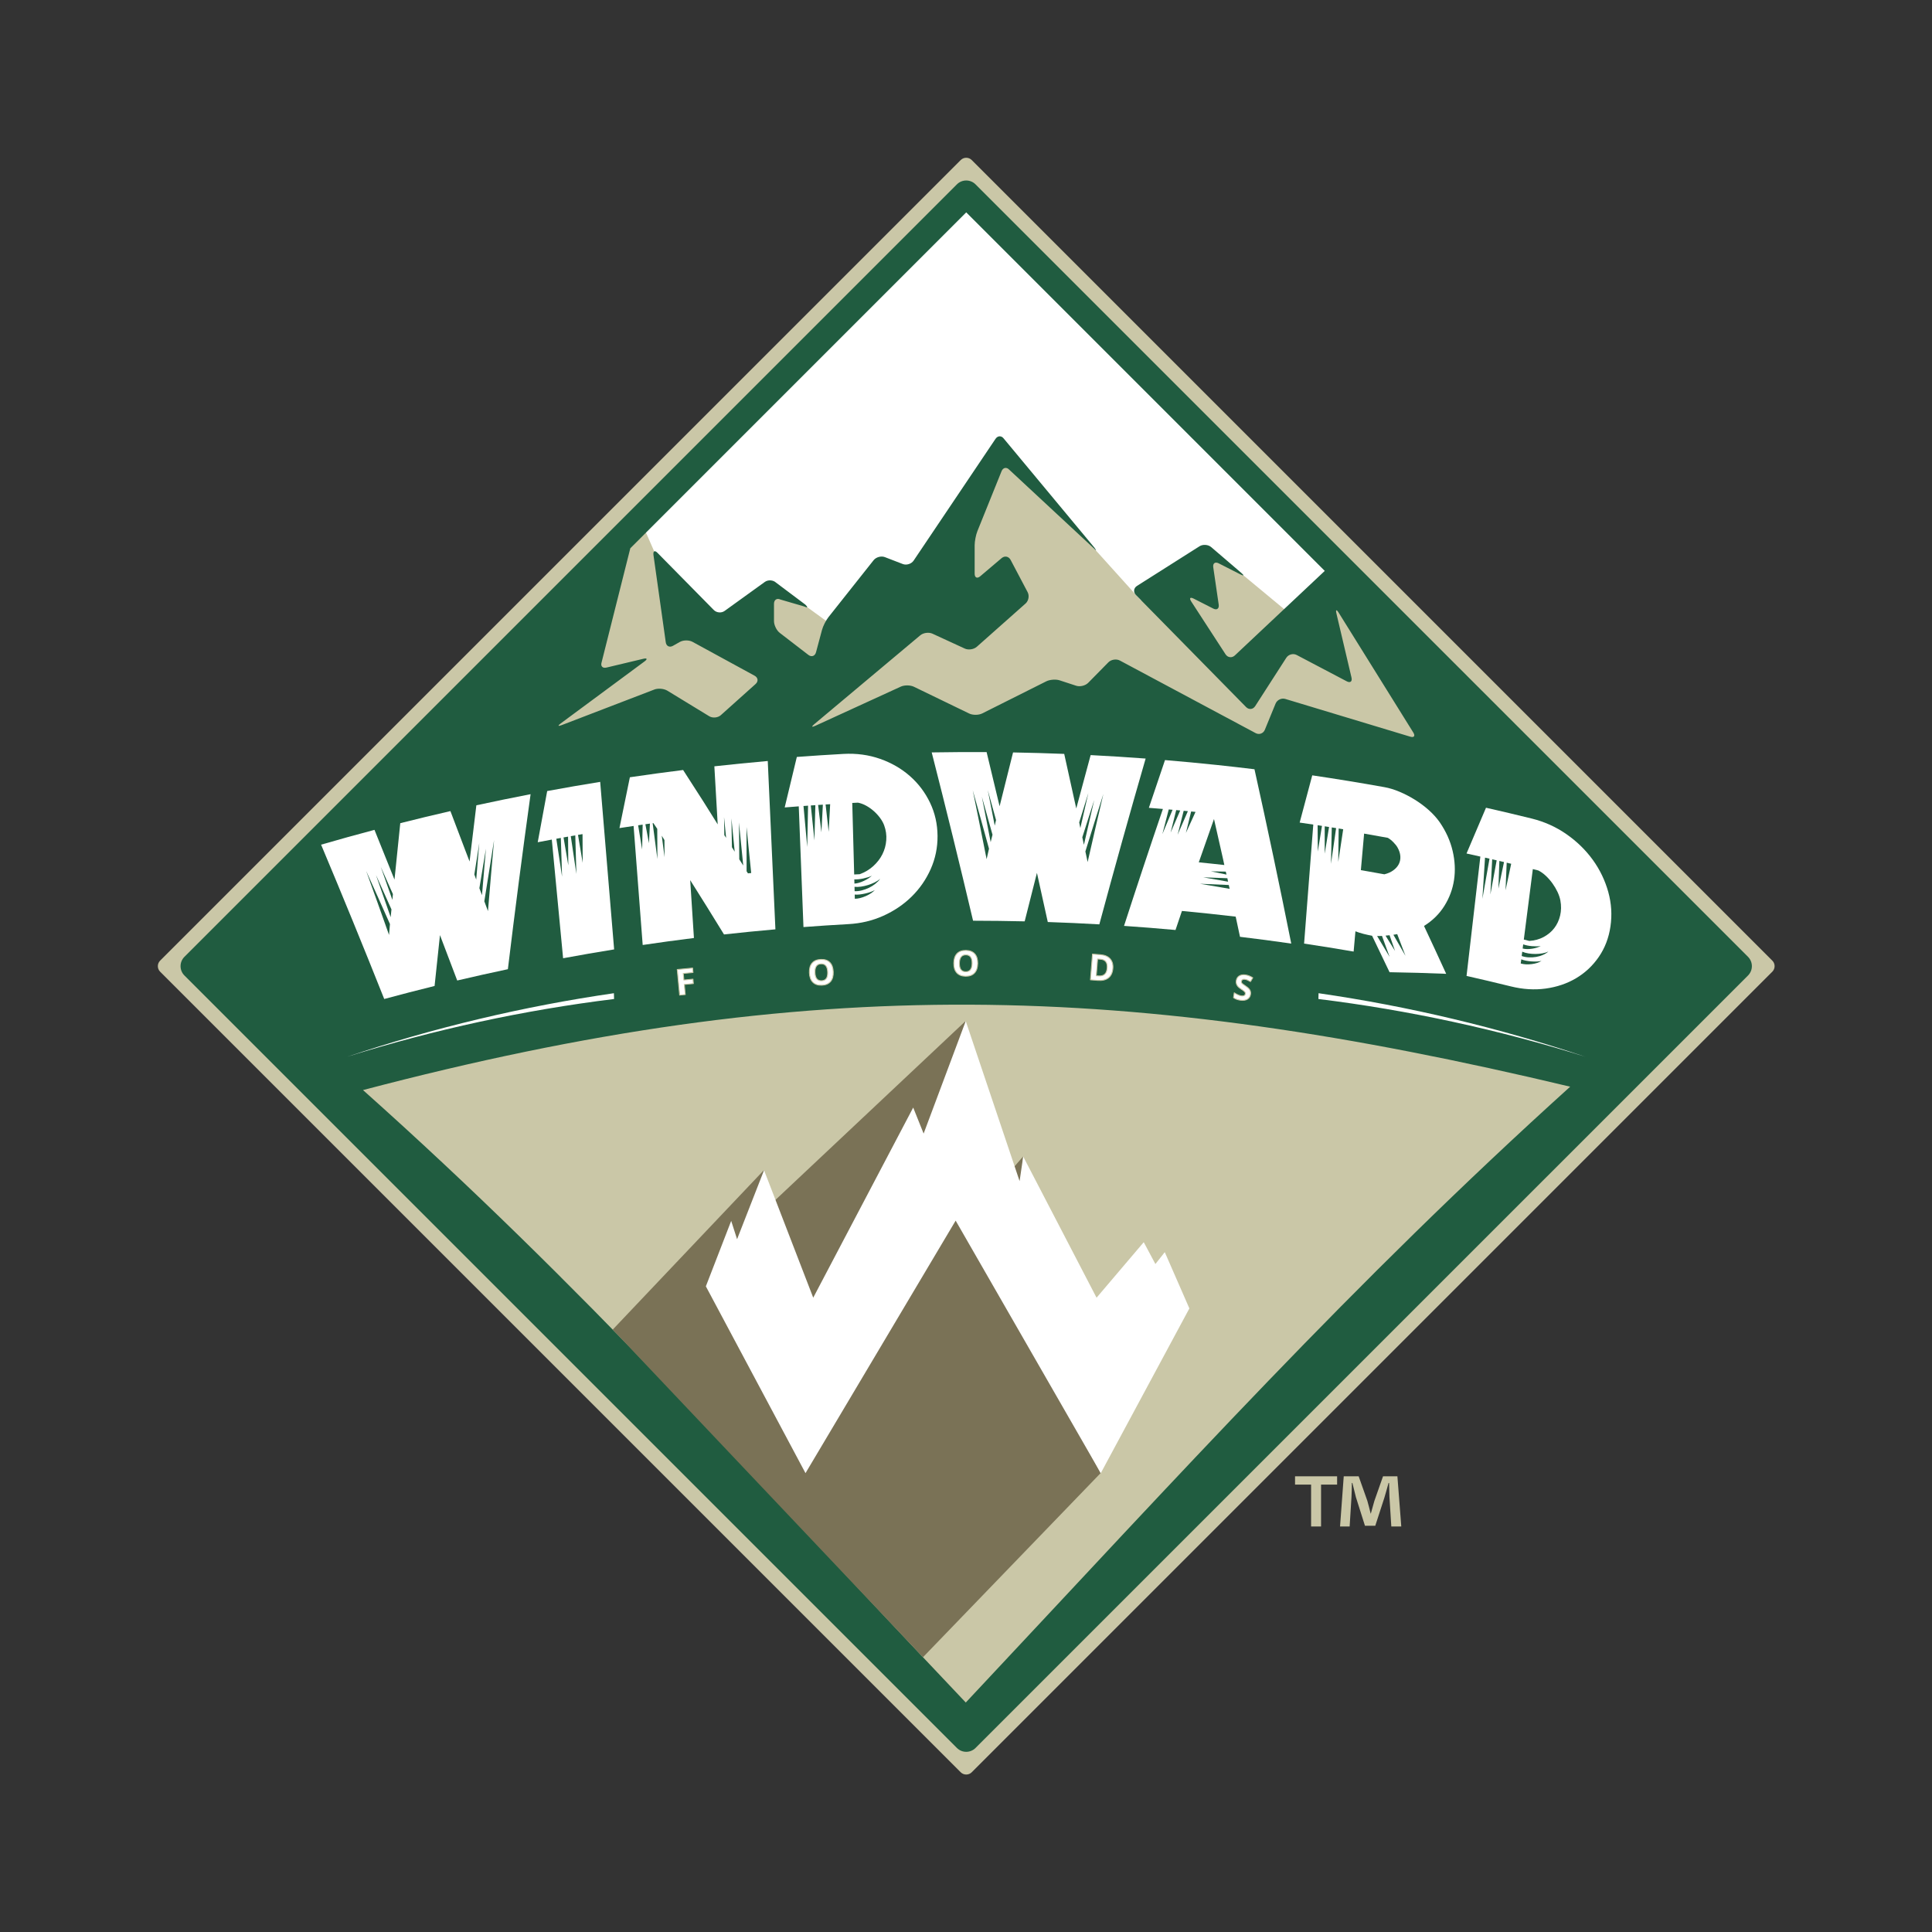
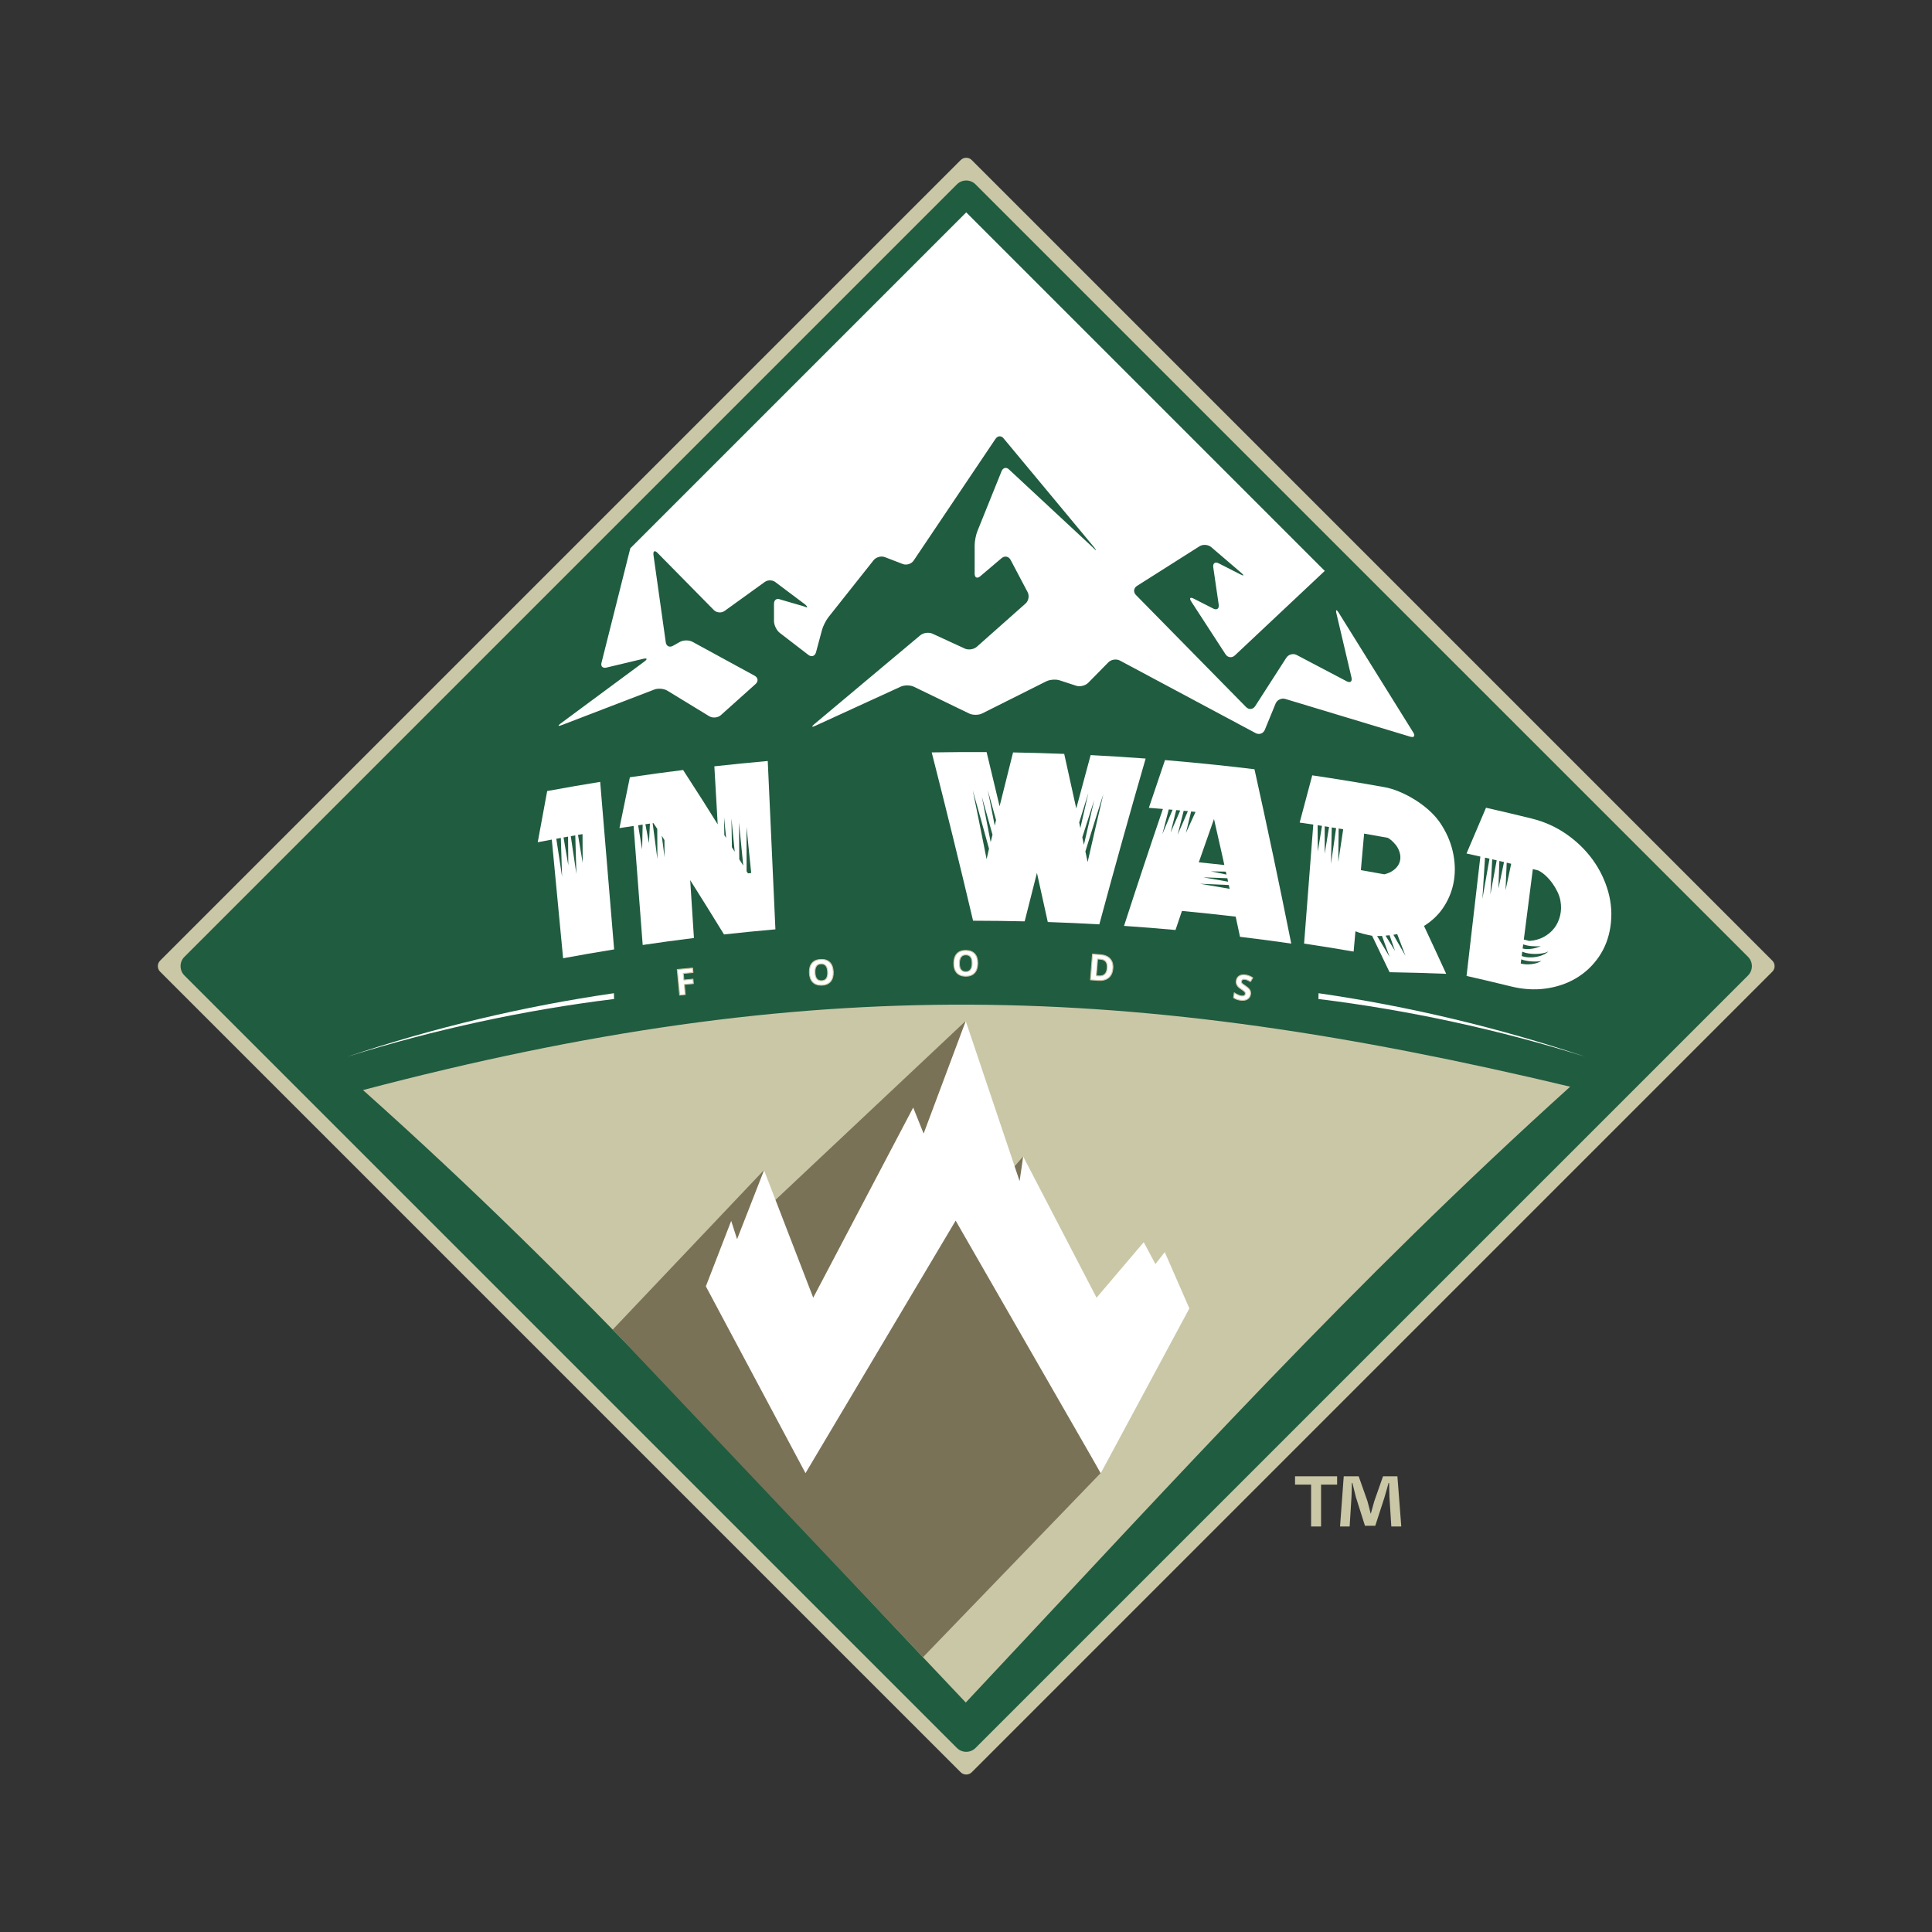
<svg xmlns="http://www.w3.org/2000/svg" xmlns:ns1="http://www.serif.com/" width="1280px" height="1280px" version="1.1" xml:space="preserve" style="fill-rule:evenodd;clip-rule:evenodd;stroke-linejoin:round;stroke-miterlimit:2;">
  <rect width="100%" height="100%" fill="#333333" stroke="none" />
  <g transform="matrix(1,0,0,1,-5580,0)">
    <rect id="Page-5" ns1:id="Page 5" x="5580" y="0" width="1280" height="1280" style="fill:none;" />
    <g id="Page-51" ns1:id="Page 5">
      <g transform="matrix(2.975,0,0,2.975,5268.15,-13.816)">
        <g transform="matrix(1,0,0,1,0,0)">
          <g>
            <g transform="matrix(1,0,0,1,140.481,221.034)">
              <path d="M0,-2.458C-0.676,-1.782 -0.676,-0.676 0,0L178.29,178.29C178.966,178.965 180.071,178.965 180.747,178.29L359.037,0C359.713,-0.676 359.713,-1.782 359.037,-2.458L180.747,-180.747C180.071,-181.423 178.966,-181.423 178.29,-180.747L0,-2.458Z" style="fill:rgb(202,199,167);fill-rule:nonzero;" />
            </g>
            <g transform="matrix(1,0,0,1,319.148,177.443)">
              <path d="M0,-129.122L65.223,-64.56L130.45,0L-130.451,0L-65.227,-64.56L0,-129.122Z" style="fill:white;fill-rule:nonzero;" />
            </g>
            <g transform="matrix(1,0,0,1,241.601,107.746)">
-               <path d="M0,60.273L26.424,61.666L44.509,60.738L90.872,60.273L131.674,62.592L183.601,61.666L162.271,26.892L152.997,35.701L133.989,19.938L131.674,19.938L117.298,30.602L87.626,-2.319L70.008,27.356L47.289,35.238L34.965,26.287L23.178,37.555L13.907,31.065L5.563,12.055L-28.746,51.93L-15.3,61.2L0,60.273Z" style="fill:rgb(202,199,167);fill-rule:nonzero;" />
-             </g>
+               </g>
            <g transform="matrix(1,0,0,1,320,387.383)">
              <path d="M0,-335.444L79.845,-255.6L59.821,-236.775C59.168,-236.163 58.237,-236.278 57.75,-237.029L50.106,-248.793C49.617,-249.544 49.867,-249.829 50.659,-249.426L55.024,-247.207C55.817,-246.803 56.356,-247.204 56.225,-248.095L55.014,-256.401C54.881,-257.292 55.423,-257.693 56.216,-257.29L61.063,-254.823C61.855,-254.419 61.946,-254.567 61.269,-255.146L54.557,-260.898C53.879,-261.477 52.708,-261.563 51.956,-261.087L38.023,-252.255C37.273,-251.777 37.168,-250.866 37.799,-250.231L62.33,-225.273C62.957,-224.636 63.866,-224.733 64.351,-225.485L71.283,-236.257C71.769,-237.009 72.81,-237.29 73.594,-236.875L84.743,-231.01C85.532,-230.596 86.004,-230.975 85.798,-231.852L82.445,-246.108C82.235,-246.985 82.453,-247.079 82.93,-246.318L99.563,-219.603C100.037,-218.842 99.732,-218.428 98.882,-218.684L71.052,-227.087C70.202,-227.344 69.229,-226.874 68.889,-226.043L66.503,-220.221C66.164,-219.39 65.243,-219.052 64.459,-219.472L34.222,-235.637C33.436,-236.056 32.281,-235.878 31.655,-235.241L27.167,-230.679C26.543,-230.043 25.339,-229.747 24.495,-230.023L20.798,-231.232C19.957,-231.507 18.618,-231.406 17.821,-231.006L3.56,-223.858C2.767,-223.458 1.462,-223.448 0.663,-223.837L-11.646,-229.798C-12.446,-230.187 -13.759,-230.201 -14.569,-229.83L-33.611,-221.103C-34.42,-220.732 -34.52,-220.899 -33.838,-221.472L-10.238,-241.254C-9.556,-241.83 -8.334,-241.992 -7.525,-241.622L-0.317,-238.303C0.49,-237.931 1.698,-238.115 2.363,-238.708L13.222,-248.344C13.89,-248.937 14.097,-250.071 13.674,-250.866L9.883,-258.053C9.465,-258.846 8.565,-259.023 7.885,-258.447L3.113,-254.401C2.433,-253.827 1.876,-254.091 1.876,-254.991L1.876,-261.298C1.876,-262.199 2.152,-263.619 2.487,-264.452L7.867,-277.798C8.203,-278.633 8.979,-278.783 9.589,-278.129L28.393,-260.647C29.003,-259.994 29.072,-260.053 28.549,-260.78L8.385,-285.039C7.861,-285.765 7.022,-285.751 6.52,-285.006L-11.709,-257.9C-12.208,-257.156 -13.293,-256.81 -14.123,-257.13L-18.116,-258.669C-18.944,-258.988 -20.077,-258.677 -20.633,-257.974L-30.687,-245.293C-31.244,-244.591 -31.89,-243.305 -32.124,-242.437L-33.45,-237.489C-33.681,-236.62 -34.45,-236.352 -35.158,-236.896L-41.527,-241.799C-42.233,-242.344 -42.81,-243.525 -42.81,-244.428L-42.81,-248.276C-42.81,-249.175 -42.153,-249.602 -41.351,-249.217L-36.111,-247.69C-35.306,-247.308 -35.187,-247.492 -35.837,-248.1L-42.347,-252.986C-43,-253.593 -44.127,-253.665 -44.851,-253.145L-53.813,-246.682C-54.538,-246.163 -55.632,-246.269 -56.242,-246.92L-68.732,-259.598C-69.348,-260.25 -69.76,-260.049 -69.653,-259.155L-66.918,-239.745C-66.811,-238.853 -66.091,-238.478 -65.313,-238.916L-63.782,-239.779C-63.009,-240.218 -61.737,-240.23 -60.955,-239.804L-47.127,-232.259C-46.346,-231.834 -46.249,-230.998 -46.916,-230.404L-54.645,-223.478C-55.312,-222.881 -56.475,-222.774 -57.235,-223.237L-66.55,-228.922C-67.31,-229.387 -68.61,-229.506 -69.44,-229.188L-90.095,-221.255C-90.923,-220.935 -91.015,-221.11 -90.299,-221.64L-71.648,-235.436C-70.933,-235.968 -71.053,-236.234 -71.916,-236.027L-80.129,-234.07C-80.995,-233.865 -81.475,-234.398 -81.195,-235.255L-74.81,-260.635L0,-335.444ZM174.103,-169.658L2.075,-341.681C0.931,-342.831 -0.932,-342.831 -2.079,-341.681L-174.104,-169.658C-175.253,-168.51 -175.253,-166.646 -174.104,-165.499L-2.079,6.525C-1.506,7.101 -0.753,7.387 0,7.387C0.749,7.387 1.504,7.101 2.075,6.525L174.103,-165.499C175.252,-166.646 175.252,-168.51 174.103,-169.658" style="fill:rgb(32,92,64);fill-rule:nonzero;" />
            </g>
            <g transform="matrix(1,0,0,1,185.664,357.435)">
              <path d="M0,-110.036C49.005,-66.308 85.114,-25.468 134.236,26.357C182.832,-25.468 220.355,-67.004 268.835,-110.789C170.941,-134.134 100.154,-136.393 0,-110.036" style="fill:rgb(202,199,167);fill-rule:nonzero;" />
            </g>
            <g transform="matrix(1,0,0,1,322.552,323.935)">
              <path d="M0,-42.13L8.314,-53.909L9.742,-52.813L10.097,-61.729L5.324,-56.207L6.59,-55.234L-1.956,-45.77L-5.578,-52.506L-6.613,-63.463L-2.7,-91.9L-45.402,-51.733L-47.626,-58.684L-81.271,-23.198L-12.184,49.77L27.37,8.775L0,-42.13Z" style="fill:rgb(122,114,86);fill-rule:nonzero;" />
            </g>
            <g transform="matrix(1,0,0,1,359.532,283.468)">
              <path d="M0,-2.191L-10.507,10.172L-26.842,-21.262L-27.646,-15.793L-39.642,-51.433L-49.019,-26.379L-51.342,-32.172L-73.604,10.166L-84.558,-18.217L-90.563,-2.857L-91.873,-6.936L-97.515,7.639L-75.326,49.242L-41.886,-6.993L-9.568,49.242L10.163,12.558L4.684,0.027L2.596,2.674L0,-2.191Z" style="fill:white;fill-rule:nonzero;" />
            </g>
            <g transform="matrix(1,0,0,1,-1.15,0)">
              <g transform="matrix(1,0,0,1,216.001,216.89)">
-                 <path d="M0,-25.155C-0.738,-20.613 -1.463,-16.069 -2.169,-11.528C-1.897,-10.799 -1.63,-10.071 -1.358,-9.343C-0.921,-14.614 -0.47,-19.885 0,-25.155M-2.689,-12.897C-2.402,-16.36 -2.107,-19.822 -1.806,-23.287C-2.3,-20.34 -2.79,-17.391 -3.271,-14.444C-3.075,-13.927 -2.881,-13.412 -2.689,-12.897M-3.977,-16.344C-3.752,-19.058 -3.523,-21.773 -3.294,-24.487C-3.662,-22.161 -4.029,-19.835 -4.391,-17.508C-4.252,-17.121 -4.11,-16.732 -3.977,-16.344M-22.643,-11.843C-22.604,-12.274 -22.564,-12.706 -22.529,-13.136C-23.426,-15.159 -24.325,-17.18 -25.23,-19.199C-24.364,-16.75 -23.501,-14.297 -22.643,-11.843M-23.025,-7.993C-22.967,-8.572 -22.908,-9.148 -22.85,-9.724C-23.994,-12.281 -25.143,-14.834 -26.3,-17.384C-25.203,-14.257 -24.11,-11.128 -23.025,-7.993M-23.185,-6.461C-24.938,-10.412 -26.701,-14.355 -28.484,-18.29C-26.771,-13.545 -25.07,-8.793 -23.388,-4.035C-23.32,-4.841 -23.254,-5.652 -23.185,-6.461M8.134,-35.382C6.329,-22.396 4.643,-9.403 3.075,3.592C1.19,3.989 -0.692,4.399 -2.571,4.819C-4.451,5.238 -6.33,5.67 -8.206,6.11C-9.477,2.738 -10.758,-0.633 -12.048,-3.998C-12.458,-0.222 -12.856,3.552 -13.247,7.327C-15.117,7.786 -16.99,8.26 -18.86,8.746C-20.727,9.228 -22.596,9.723 -24.461,10.227C-29.039,-1.286 -33.727,-12.74 -38.52,-24.139C-34.563,-25.286 -30.604,-26.387 -26.632,-27.439C-25.134,-23.753 -23.65,-20.062 -22.177,-16.363C-22.08,-17.292 -21.984,-18.223 -21.887,-19.152C-21.56,-22.411 -21.228,-25.667 -20.887,-28.925C-19.023,-29.398 -17.16,-29.857 -15.293,-30.308C-13.436,-30.756 -11.578,-31.19 -9.721,-31.617C-8.607,-28.697 -7.497,-25.775 -6.396,-22.848C-6.081,-22.03 -5.767,-21.212 -5.455,-20.393C-4.965,-24.565 -4.461,-28.737 -3.944,-32.907C0.076,-33.78 4.1,-34.606 8.134,-35.382" style="fill:white;fill-rule:nonzero;" />
-               </g>
+                 </g>
              <g transform="matrix(1,0,0,1,234.693,206.236)">
                <path d="M0,-15.664C0.351,-13.59 0.694,-11.515 1.043,-9.441C1.029,-11.573 1.019,-13.705 1.008,-15.837C0.67,-15.779 0.337,-15.721 0,-15.664M-1.609,-15.383C-1.19,-12.577 -0.773,-9.768 -0.357,-6.962C-0.441,-9.828 -0.524,-12.693 -0.606,-15.559C-0.937,-15.501 -1.277,-15.441 -1.609,-15.383M-3.223,-15.095C-2.864,-13.022 -2.51,-10.952 -2.159,-8.88C-2.177,-11.011 -2.195,-13.143 -2.213,-15.275C-2.551,-15.215 -2.883,-15.156 -3.223,-15.095M-4.829,-14.803C-4.399,-11.987 -3.972,-9.171 -3.547,-6.354C-3.641,-9.231 -3.732,-12.108 -3.822,-14.987C-4.159,-14.926 -4.494,-14.865 -4.829,-14.803M-5.834,-14.618C-6.879,-14.423 -7.923,-14.228 -8.969,-14.027C-8.277,-17.83 -7.576,-21.628 -6.862,-25.427C-2.935,-26.154 0.999,-26.837 4.939,-27.472C5.975,-15.036 7.01,-2.599 8.046,9.839C4.25,10.452 0.463,11.108 -3.317,11.808C-4.157,2.999 -4.995,-5.808 -5.834,-14.618" style="fill:white;fill-rule:nonzero;" />
              </g>
              <g transform="matrix(1,0,0,1,273.264,190.143)">
                <path d="M0,8.922C-0.346,5.504 -0.695,2.082 -1.046,-1.338C-1.041,1.952 -1.034,5.245 -1.024,8.535C-0.925,8.688 -0.819,8.84 -0.72,8.995C-0.479,8.971 -0.238,8.948 0,8.922M-1.772,7.253C-2.088,4.055 -2.405,0.858 -2.724,-2.339C-2.704,0.398 -2.678,3.135 -2.654,5.872C-2.361,6.332 -2.067,6.793 -1.772,7.253M-3.674,4.168C-3.917,1.691 -4.159,-0.785 -4.402,-3.259C-4.364,-1.113 -4.33,1.032 -4.294,3.177C-4.087,3.507 -3.881,3.837 -3.674,4.168M-5.585,1.09C-5.737,-0.452 -5.892,-1.994 -6.047,-3.537C-6.022,-2.195 -6.006,-0.851 -5.983,0.492C-5.851,0.691 -5.718,0.891 -5.585,1.09M-19.916,0.609C-19.711,2.206 -19.506,3.8 -19.296,5.399C-19.302,4.126 -19.311,2.857 -19.321,1.584C-19.516,1.259 -19.718,0.935 -19.916,0.609M-20.888,5.805C-20.901,3.565 -20.91,1.324 -20.921,-0.915C-21.209,-1.343 -21.497,-1.768 -21.786,-2.195C-21.841,-2.187 -21.894,-2.179 -21.948,-2.173C-21.594,0.485 -21.237,3.146 -20.888,5.805M-22.553,-2.085C-22.891,-2.04 -23.23,-1.992 -23.565,-1.942C-23.297,-0.53 -23.032,0.878 -22.764,2.288C-22.696,0.832 -22.625,-0.628 -22.553,-2.085M-24.172,-1.857C-24.51,-1.807 -24.843,-1.759 -25.181,-1.709C-24.882,0.087 -24.587,1.883 -24.288,3.679C-24.249,1.834 -24.212,-0.011 -24.172,-1.857M-26.19,-1.561C-27.239,-1.406 -28.289,-1.245 -29.339,-1.085C-28.577,-4.859 -27.805,-8.632 -27.019,-12.403C-23.073,-12.987 -19.122,-13.527 -15.163,-14.021C-13.655,-11.694 -12.154,-9.357 -10.659,-7.016C-9.589,-5.32 -8.521,-3.616 -7.459,-1.911C-7.709,-6.223 -7.957,-10.532 -8.204,-14.842C-4.242,-15.282 -0.278,-15.675 3.688,-16.025C4.259,-3.529 4.824,8.967 5.392,21.463C1.573,21.797 -2.242,22.177 -6.055,22.6C-8.538,18.551 -11.045,14.52 -13.584,10.507C-13.308,14.803 -13.03,19.096 -12.754,23.391C-16.562,23.864 -20.365,24.384 -24.164,24.947C-24.839,16.111 -25.513,7.276 -26.19,-1.561" style="fill:white;fill-rule:nonzero;" />
              </g>
              <g transform="matrix(1,0,0,1,300.805,180.62)">
-                 <path d="M0,22.237C-0.292,22.4 -0.62,22.546 -0.987,22.675C-1.358,22.806 -1.754,22.917 -2.177,23.011C-2.601,23.108 -3.011,23.178 -3.409,23.224C-3.806,23.266 -4.165,23.273 -4.487,23.24C-4.479,23.552 -4.47,23.865 -4.461,24.178C-3.719,24.165 -2.914,23.968 -2.045,23.589C-1.177,23.209 -0.496,22.759 0,22.237M1.185,19.742C0.843,20.033 0.437,20.294 -0.037,20.527C-0.514,20.761 -1.007,20.958 -1.524,21.119C-2.042,21.28 -2.565,21.401 -3.094,21.477C-3.625,21.553 -4.106,21.565 -4.533,21.513C-4.522,21.837 -4.517,22.164 -4.508,22.489C-4.002,22.513 -3.47,22.454 -2.914,22.315C-2.356,22.174 -1.825,21.979 -1.31,21.731C-0.796,21.483 -0.322,21.185 0.107,20.841C0.539,20.498 0.899,20.132 1.185,19.742M-4.553,20.799C-4.234,20.782 -3.895,20.721 -3.536,20.615C-3.18,20.509 -2.822,20.372 -2.466,20.204C-2.11,20.037 -1.773,19.852 -1.458,19.65C-1.145,19.447 -0.881,19.241 -0.674,19.031C-0.909,19.168 -1.199,19.287 -1.546,19.39C-1.89,19.496 -2.243,19.584 -2.601,19.667C-2.96,19.746 -3.312,19.8 -3.656,19.831C-4.004,19.861 -4.31,19.87 -4.577,19.857C-4.569,20.172 -4.561,20.484 -4.553,20.799M-3.365,18.706C-2.202,18.273 -1.192,17.668 -0.341,16.891C0.511,16.116 1.184,15.244 1.675,14.271C2.162,13.297 2.453,12.253 2.538,11.133C2.626,10.016 2.469,8.91 2.068,7.82C1.87,7.278 1.568,6.732 1.164,6.183C0.761,5.635 0.295,5.128 -0.229,4.66C-0.754,4.195 -1.319,3.793 -1.923,3.457C-2.532,3.122 -3.146,2.894 -3.772,2.773C-4.192,2.795 -4.616,2.816 -5.035,2.838C-4.894,8.149 -4.75,13.459 -4.606,18.768C-4.192,18.747 -3.778,18.727 -3.365,18.706M-10.288,9.273C-10.18,7.22 -10.068,5.169 -9.957,3.116C-10.298,3.137 -10.636,3.159 -10.974,3.18C-10.742,5.211 -10.517,7.242 -10.288,9.273M-11.904,9.375C-11.797,7.324 -11.691,5.272 -11.583,3.22C-11.936,3.241 -12.287,3.267 -12.641,3.288C-12.393,5.317 -12.148,7.347 -11.904,9.375M-13.46,11.175C-13.392,8.56 -13.321,5.945 -13.25,3.331C-13.589,3.355 -13.929,3.377 -14.269,3.4C-13.998,5.993 -13.727,8.583 -13.46,11.175M-15.062,12.643C-15.003,9.576 -14.939,6.509 -14.876,3.443C-15.216,3.468 -15.554,3.491 -15.894,3.517C-15.615,6.558 -15.34,9.601 -15.062,12.643M-6.977,-8.082C-4.097,-8.241 -1.382,-7.872 1.16,-6.981C3.701,-6.091 5.917,-4.806 7.813,-3.139C9.704,-1.473 11.196,0.509 12.291,2.797C13.384,5.082 13.935,7.545 13.957,10.174C13.977,12.783 13.464,15.246 12.432,17.571C11.396,19.897 9.98,21.936 8.187,23.7C6.39,25.465 4.285,26.886 1.874,27.97C-0.54,29.058 -3.124,29.673 -5.896,29.823C-9.234,30.009 -12.568,30.224 -15.902,30.478C-16.251,21.517 -16.599,12.555 -16.949,3.595C-17.993,3.673 -19.037,3.756 -20.081,3.84C-19.191,0.089 -18.292,-3.659 -17.379,-7.405C-13.912,-7.666 -10.444,-7.891 -6.977,-8.082" style="fill:white;fill-rule:nonzero;" />
-               </g>
+                 </g>
              <g transform="matrix(1,0,0,1,351.691,201.15)">
                <path d="M0,-19.692C-1.352,-15.428 -2.686,-11.16 -4.005,-6.886C-3.838,-6.1 -3.671,-5.314 -3.505,-4.528C-2.352,-9.587 -1.186,-14.639 0,-19.692M-4.334,-8.369C-3.575,-11.694 -2.809,-15.016 -2.038,-18.336C-2.931,-15.572 -3.815,-12.81 -4.691,-10.042C-4.571,-9.485 -4.45,-8.926 -4.334,-8.369M-5.128,-12.095C-4.536,-14.7 -3.943,-17.305 -3.343,-19.909C-4.023,-17.723 -4.707,-15.536 -5.381,-13.348C-5.297,-12.932 -5.211,-12.512 -5.128,-12.095M-24.194,-12.641C-24.095,-13.054 -23.998,-13.466 -23.902,-13.88C-24.513,-16.104 -25.126,-18.327 -25.743,-20.551C-25.223,-17.914 -24.704,-15.277 -24.194,-12.641M-25.099,-8.964C-24.963,-9.515 -24.824,-10.065 -24.688,-10.617C-25.47,-13.43 -26.258,-16.242 -27.055,-19.053C-26.396,-15.692 -25.745,-12.328 -25.099,-8.964M-25.469,-7.502C-26.659,-11.846 -27.866,-16.189 -29.093,-20.524C-28.046,-15.412 -27.014,-10.294 -26.001,-5.173C-25.821,-5.95 -25.646,-6.726 -25.469,-7.502M9.414,-27.577C5.864,-15.306 2.428,-2.997 -0.899,9.347C-2.809,9.237 -4.724,9.14 -6.638,9.052C-8.548,8.966 -10.464,8.89 -12.378,8.826C-13.173,5.176 -13.978,1.526 -14.794,-2.118C-15.714,1.478 -16.624,5.076 -17.525,8.677C-19.441,8.631 -21.357,8.598 -23.273,8.576C-25.188,8.552 -27.103,8.541 -29.017,8.537C-31.971,-3.983 -35.043,-16.478 -38.228,-28.946C-34.151,-29.015 -30.074,-29.039 -26.001,-29.012C-25.023,-24.995 -24.064,-20.975 -23.11,-16.954C-22.891,-17.839 -22.669,-18.728 -22.444,-19.614C-21.675,-22.726 -20.899,-25.835 -20.113,-28.941C-18.208,-28.907 -16.302,-28.863 -14.396,-28.809C-12.502,-28.755 -10.608,-28.69 -8.719,-28.615C-8.014,-25.451 -7.315,-22.289 -6.626,-19.123C-6.43,-18.236 -6.233,-17.35 -6.037,-16.463C-4.981,-20.427 -3.912,-24.389 -2.833,-28.348C1.252,-28.139 5.333,-27.883 9.414,-27.577" style="fill:white;fill-rule:nonzero;" />
              </g>
              <g transform="matrix(1,0,0,1,379.114,189.277)">
-                 <path d="M0,10.134C-0.058,9.914 -0.11,9.695 -0.163,9.474C-1.263,9.452 -2.361,9.433 -3.463,9.417C-2.307,9.652 -1.154,9.892 0,10.134M0.349,11.719C0.297,11.465 0.246,11.206 0.191,10.947C-1.6,10.871 -3.39,10.803 -5.181,10.745C-3.337,11.061 -1.495,11.384 0.349,11.719M0.505,12.455C-1.63,12.351 -3.765,12.258 -5.9,12.18C-3.701,12.542 -1.5,12.919 0.695,13.306C0.634,13.023 0.567,12.739 0.505,12.455M-0.483,8.006C-0.59,7.517 -0.694,7.027 -0.801,6.537C-1.454,3.611 -2.117,0.686 -2.787,-2.24C-3.924,0.972 -5.054,4.187 -6.174,7.405C-5.227,7.5 -4.278,7.597 -3.328,7.698C-2.378,7.798 -1.431,7.901 -0.483,8.006M-7.874,-3.918C-8.265,-2.323 -8.653,-0.728 -9.043,0.869C-8.331,-0.697 -7.619,-2.261 -6.9,-3.825C-7.222,-3.856 -7.55,-3.887 -7.874,-3.918M-8.604,-3.989C-8.915,-4.016 -9.224,-4.045 -9.538,-4.074C-9.99,-2.295 -10.437,-0.516 -10.887,1.267C-10.129,-0.487 -9.367,-2.24 -8.604,-3.989M-10.308,-4.144C-10.604,-4.174 -10.904,-4.2 -11.202,-4.226C-11.617,-2.554 -12.033,-0.883 -12.448,0.788C-11.737,-0.857 -11.023,-2.502 -10.308,-4.144M-12.012,-4.297C-12.297,-4.322 -12.581,-4.346 -12.864,-4.37C-13.34,-2.542 -13.813,-0.711 -14.282,1.121C-13.529,-0.687 -12.773,-2.492 -12.012,-4.297M6.229,-13.322C9.099,-0.403 11.827,12.539 14.418,25.498C10.614,24.951 6.812,24.449 3.004,23.992C2.687,22.493 2.367,20.996 2.044,19.499C0.051,19.263 -1.94,19.042 -3.94,18.831C-5.932,18.62 -7.927,18.422 -9.924,18.235C-10.403,19.647 -10.882,21.06 -11.357,22.474C-15.177,22.126 -18.997,21.822 -22.821,21.561C-20.002,12.857 -17.119,4.175 -14.166,-4.48C-15.206,-4.566 -16.25,-4.651 -17.292,-4.731C-16.104,-8.279 -14.908,-11.823 -13.697,-15.364C-9.84,-15.043 -5.983,-14.679 -2.129,-14.273C0.66,-13.978 3.447,-13.661 6.229,-13.322" style="fill:white;fill-rule:nonzero;" />
+                 <path d="M0,10.134C-0.058,9.914 -0.11,9.695 -0.163,9.474C-1.263,9.452 -2.361,9.433 -3.463,9.417M0.349,11.719C0.297,11.465 0.246,11.206 0.191,10.947C-1.6,10.871 -3.39,10.803 -5.181,10.745C-3.337,11.061 -1.495,11.384 0.349,11.719M0.505,12.455C-1.63,12.351 -3.765,12.258 -5.9,12.18C-3.701,12.542 -1.5,12.919 0.695,13.306C0.634,13.023 0.567,12.739 0.505,12.455M-0.483,8.006C-0.59,7.517 -0.694,7.027 -0.801,6.537C-1.454,3.611 -2.117,0.686 -2.787,-2.24C-3.924,0.972 -5.054,4.187 -6.174,7.405C-5.227,7.5 -4.278,7.597 -3.328,7.698C-2.378,7.798 -1.431,7.901 -0.483,8.006M-7.874,-3.918C-8.265,-2.323 -8.653,-0.728 -9.043,0.869C-8.331,-0.697 -7.619,-2.261 -6.9,-3.825C-7.222,-3.856 -7.55,-3.887 -7.874,-3.918M-8.604,-3.989C-8.915,-4.016 -9.224,-4.045 -9.538,-4.074C-9.99,-2.295 -10.437,-0.516 -10.887,1.267C-10.129,-0.487 -9.367,-2.24 -8.604,-3.989M-10.308,-4.144C-10.604,-4.174 -10.904,-4.2 -11.202,-4.226C-11.617,-2.554 -12.033,-0.883 -12.448,0.788C-11.737,-0.857 -11.023,-2.502 -10.308,-4.144M-12.012,-4.297C-12.297,-4.322 -12.581,-4.346 -12.864,-4.37C-13.34,-2.542 -13.813,-0.711 -14.282,1.121C-13.529,-0.687 -12.773,-2.492 -12.012,-4.297M6.229,-13.322C9.099,-0.403 11.827,12.539 14.418,25.498C10.614,24.951 6.812,24.449 3.004,23.992C2.687,22.493 2.367,20.996 2.044,19.499C0.051,19.263 -1.94,19.042 -3.94,18.831C-5.932,18.62 -7.927,18.422 -9.924,18.235C-10.403,19.647 -10.882,21.06 -11.357,22.474C-15.177,22.126 -18.997,21.822 -22.821,21.561C-20.002,12.857 -17.119,4.175 -14.166,-4.48C-15.206,-4.566 -16.25,-4.651 -17.292,-4.731C-16.104,-8.279 -14.908,-11.823 -13.697,-15.364C-9.84,-15.043 -5.983,-14.679 -2.129,-14.273C0.66,-13.978 3.447,-13.661 6.229,-13.322" style="fill:white;fill-rule:nonzero;" />
              </g>
              <g transform="matrix(1,0,0,1,416.279,186.008)">
                <path d="M0,26.807C0.902,28.369 1.797,29.935 2.69,31.501C2.08,29.889 1.471,28.278 0.853,26.665C0.742,26.696 0.601,26.718 0.426,26.736C0.249,26.753 0.108,26.776 0,26.807M0.366,30.406C-0.039,29.241 -0.446,28.075 -0.854,26.91C-0.988,26.936 -1.144,26.95 -1.318,26.958C-1.49,26.962 -1.634,26.978 -1.744,27.011C-1.038,28.141 -0.335,29.271 0.366,30.406M-0.84,31.732C-1.406,30.171 -1.975,28.609 -2.548,27.051C-2.687,27.075 -2.863,27.087 -3.091,27.082C-3.317,27.079 -3.495,27.077 -3.63,27.079C-2.696,28.627 -1.765,30.178 -0.84,31.732M-2.016,13.343C-1.24,13.157 -0.576,12.862 -0.024,12.46C0.526,12.058 0.943,11.593 1.212,11.061C1.48,10.529 1.592,9.944 1.547,9.304C1.5,8.662 1.288,8.015 0.916,7.363C0.731,7.025 0.43,6.64 0.006,6.207C-0.416,5.774 -0.837,5.443 -1.251,5.216C-3.005,4.895 -4.763,4.582 -6.521,4.278C-6.763,6.989 -7.003,9.701 -7.244,12.411C-5.5,12.713 -3.757,13.024 -2.016,13.343M-12.188,3.143C-12.217,5.624 -12.249,8.107 -12.278,10.586C-11.915,8.159 -11.547,5.732 -11.179,3.307C-11.517,3.252 -11.852,3.198 -12.188,3.143M-12.756,3.052C-13.077,3.002 -13.402,2.951 -13.724,2.9C-13.78,5.602 -13.837,8.305 -13.897,11.007C-13.518,8.355 -13.136,5.704 -12.756,3.052M-14.327,2.805C-14.65,2.753 -14.975,2.703 -15.295,2.654L-15.295,8.744C-14.975,6.763 -14.65,4.783 -14.327,2.805M-15.902,2.558C-16.226,2.512 -16.548,2.461 -16.872,2.412C-16.862,4.367 -16.85,6.325 -16.839,8.279C-16.528,6.373 -16.216,4.466 -15.902,2.558M-0.854,35.144C-2.141,32.435 -3.435,29.729 -4.744,27.028C-4.979,26.985 -5.27,26.929 -5.61,26.854C-5.948,26.779 -6.288,26.7 -6.627,26.617C-6.965,26.531 -7.297,26.436 -7.623,26.329C-7.944,26.222 -8.222,26.123 -8.454,26.033C-8.586,27.536 -8.72,29.041 -8.854,30.547C-12.527,29.915 -16.206,29.322 -19.886,28.771C-19.205,19.934 -18.522,11.101 -17.841,2.267C-18.851,2.114 -19.861,1.966 -20.872,1.822C-19.944,-1.686 -19.009,-5.191 -18.07,-8.696C-12.706,-7.904 -7.35,-7.028 -2.007,-6.068C-0.922,-5.875 0.213,-5.527 1.391,-5.029C2.572,-4.532 3.718,-3.933 4.834,-3.237C5.947,-2.539 6.98,-1.766 7.924,-0.919C8.868,-0.07 9.663,0.813 10.306,1.733C11.71,3.768 12.671,5.906 13.193,8.134C13.715,10.363 13.816,12.516 13.506,14.59C13.194,16.668 12.472,18.599 11.348,20.389C10.225,22.18 8.713,23.663 6.82,24.845C8.486,28.389 10.132,31.942 11.757,35.503C7.553,35.329 3.347,35.21 -0.854,35.144" style="fill:white;fill-rule:nonzero;" />
              </g>
              <g transform="matrix(1,0,0,1,449.262,191.03)">
                <path d="M0,27.602C-0.307,27.677 -0.646,27.721 -1.026,27.738C-1.403,27.754 -1.804,27.748 -2.229,27.717C-2.655,27.682 -3.064,27.632 -3.457,27.557C-3.849,27.482 -4.199,27.382 -4.505,27.256C-4.544,27.564 -4.584,27.872 -4.624,28.18C-3.901,28.386 -3.087,28.434 -2.188,28.318C-1.289,28.206 -0.559,27.966 0,27.602M1.529,25.517C1.153,25.7 0.719,25.833 0.222,25.92C-0.275,26.007 -0.783,26.055 -1.307,26.058C-1.833,26.064 -2.36,26.025 -2.887,25.944C-3.411,25.86 -3.882,25.73 -4.288,25.552C-4.327,25.872 -4.368,26.194 -4.41,26.514C-3.925,26.687 -3.396,26.788 -2.838,26.816C-2.275,26.843 -1.73,26.811 -1.192,26.719C-0.656,26.629 -0.153,26.478 0.319,26.27C0.792,26.062 1.196,25.812 1.529,25.517M-4.196,24.848C-3.884,24.928 -3.546,24.968 -3.181,24.972C-2.821,24.973 -2.455,24.945 -2.084,24.888C-1.711,24.828 -1.356,24.746 -1.021,24.642C-0.684,24.538 -0.398,24.414 -0.165,24.271C-0.415,24.334 -0.717,24.364 -1.064,24.364C-1.417,24.362 -1.771,24.348 -2.129,24.32C-2.491,24.292 -2.841,24.242 -3.179,24.169C-3.521,24.096 -3.822,24.012 -4.078,23.923C-4.119,24.231 -4.157,24.54 -4.196,24.848M-2.725,23.157C-1.531,23.077 -0.459,22.785 0.483,22.279C1.429,21.772 2.213,21.116 2.836,20.313C3.459,19.506 3.896,18.572 4.151,17.502C4.403,16.437 4.425,15.31 4.201,14.13C4.09,13.539 3.878,12.914 3.575,12.261C3.265,11.605 2.892,10.972 2.454,10.36C2.015,9.749 1.529,9.19 0.992,8.681C0.457,8.175 -0.107,7.769 -0.697,7.468C-1.109,7.364 -1.519,7.259 -1.93,7.157C-2.6,12.387 -3.271,17.619 -3.938,22.849C-3.535,22.952 -3.133,23.054 -2.725,23.157M-8.01,11.889C-7.591,9.916 -7.173,7.945 -6.75,5.973C-7.082,5.892 -7.415,5.814 -7.75,5.734C-7.833,7.785 -7.919,9.838 -8.01,11.889M-9.596,11.513C-9.178,9.539 -8.766,7.565 -8.347,5.592C-8.693,5.511 -9.039,5.429 -9.384,5.346C-9.453,7.403 -9.522,9.457 -9.596,11.513M-11.383,12.81C-10.915,10.275 -10.451,7.742 -9.983,5.206C-10.315,5.128 -10.648,5.052 -10.981,4.975C-11.113,7.587 -11.246,10.199 -11.383,12.81M-13.16,13.77C-12.636,10.792 -12.11,7.813 -11.579,4.836C-11.913,4.76 -12.247,4.684 -12.578,4.608C-12.771,7.663 -12.966,10.718 -13.16,13.77M-2.151,-4.09C0.666,-3.392 3.246,-2.227 5.572,-0.606C7.901,1.018 9.854,2.93 11.437,5.118C13.015,7.308 14.153,9.688 14.869,12.245C15.578,14.805 15.736,17.373 15.354,19.951C14.978,22.504 14.108,24.759 12.754,26.723C11.397,28.69 9.715,30.263 7.71,31.457C5.702,32.65 3.448,33.413 0.944,33.761C-1.562,34.106 -4.161,33.945 -6.874,33.27C-10.14,32.465 -13.414,31.691 -16.692,30.95C-15.666,22.091 -14.642,13.231 -13.616,4.371C-14.645,4.14 -15.671,3.912 -16.696,3.686C-15.261,0.284 -13.815,-3.115 -12.359,-6.504C-8.951,-5.733 -5.548,-4.93 -2.151,-4.09" style="fill:white;fill-rule:nonzero;" />
              </g>
            </g>
            <g transform="matrix(1,0,0,1,414.665,333.414)">
              <path d="M0,11.173L-0.412,4.602C-0.452,3.74 -0.452,2.672 -0.492,1.482L-0.614,1.482C-0.902,2.465 -1.23,3.781 -1.557,4.806L-3.57,11.009L-5.87,11.009L-7.884,4.643C-8.088,3.781 -8.415,2.465 -8.664,1.482L-8.785,1.482C-8.785,2.508 -8.828,3.574 -8.871,4.602L-9.279,11.173L-11.416,11.173L-10.594,0L-7.269,0L-5.336,5.465C-5.093,6.326 -4.884,7.147 -4.599,8.296L-4.558,8.296C-4.27,7.272 -4.021,6.326 -3.779,5.505L-1.845,0L1.357,0L2.22,11.173L0,11.173ZM-12.07,0L-12.07,1.85L-15.646,1.85L-15.646,11.173L-17.863,11.173L-17.863,1.85L-21.439,1.85L-21.439,0L-12.07,0Z" style="fill:rgb(202,199,167);fill-rule:nonzero;" />
            </g>
          </g>
        </g>
        <g transform="matrix(0.5,0,0,0.5,-2103.53,0)">
          <g transform="matrix(2.029,0,0,2.029,5003.92,477.381)">
            <path d="M0,-11.406C19.739,-8.972 39.429,-4.718 58.596,1.271C39.578,-5.108 19.905,-9.798 0.032,-12.677C0.023,-12.254 0.014,-11.831 0,-11.406" style="fill:white;fill-rule:nonzero;" />
          </g>
          <g transform="matrix(2.029,0,0,2.029,4690.21,477.381)">
            <path d="M0,-11.406C-19.739,-8.972 -39.429,-4.718 -58.596,1.271C-39.579,-5.108 -19.907,-9.798 -0.035,-12.677C-0.023,-12.254 -0.013,-11.831 0,-11.406" style="fill:white;fill-rule:nonzero;" />
          </g>
        </g>
        <g transform="matrix(0.5,0,0,0.5,-1412.47,-3.474)">
          <g transform="matrix(0.644,0.092,-0.092,0.644,1501.55,-602.68)">
            <path d="M3411.27,1161.37C3411.27,1162.92 3410.71,1164.14 3409.6,1165.03C3408.49,1165.92 3406.94,1166.37 3404.95,1166.37C3403.12,1166.37 3401.51,1166.02 3400.1,1165.33L3400.1,1161.96C3401.26,1162.48 3402.24,1162.84 3403.04,1163.05C3403.84,1163.26 3404.57,1163.37 3405.24,1163.37C3406.03,1163.37 3406.64,1163.21 3407.07,1162.91C3407.49,1162.6 3407.71,1162.15 3407.71,1161.55C3407.71,1161.21 3407.61,1160.91 3407.43,1160.65C3407.24,1160.39 3406.96,1160.14 3406.6,1159.9C3406.24,1159.65 3405.5,1159.27 3404.38,1158.74C3403.33,1158.24 3402.55,1157.77 3402.02,1157.32C3401.5,1156.87 3401.08,1156.34 3400.77,1155.74C3400.46,1155.13 3400.3,1154.43 3400.3,1153.63C3400.3,1152.11 3400.82,1150.92 3401.84,1150.05C3402.87,1149.18 3404.29,1148.75 3406.1,1148.75C3406.99,1148.75 3407.84,1148.86 3408.65,1149.07C3409.46,1149.28 3410.31,1149.58 3411.19,1149.96L3410.02,1152.78C3409.1,1152.41 3408.35,1152.15 3407.75,1152C3407.15,1151.85 3406.56,1151.78 3405.99,1151.78C3405.3,1151.78 3404.77,1151.93 3404.4,1152.26C3404.03,1152.58 3403.85,1152.99 3403.85,1153.51C3403.85,1153.83 3403.93,1154.11 3404.07,1154.35C3404.22,1154.59 3404.46,1154.82 3404.78,1155.04C3405.11,1155.26 3405.88,1155.66 3407.09,1156.24C3408.69,1157.01 3409.78,1157.77 3410.38,1158.54C3410.97,1159.31 3411.27,1160.26 3411.27,1161.37Z" style="fill:white;fill-rule:nonzero;stroke:rgb(202,199,167);stroke-width:0.62px;" />
          </g>
          <g transform="matrix(0.669,0.053,-0.053,0.669,1318.59,-506.821)">
            <path d="M3397.61,1157.4C3397.61,1160.22 3396.8,1162.38 3395.2,1163.88C3393.59,1165.38 3391.27,1166.13 3388.24,1166.13L3383.39,1166.13L3383.39,1149L3388.77,1149C3391.57,1149 3393.74,1149.74 3395.28,1151.21C3396.83,1152.69 3397.61,1154.75 3397.61,1157.4ZM3393.83,1157.49C3393.83,1153.81 3392.21,1151.98 3388.96,1151.98L3387.02,1151.98L3387.02,1163.13L3388.58,1163.13C3392.08,1163.13 3393.83,1161.25 3393.83,1157.49Z" style="fill:white;fill-rule:nonzero;stroke:rgb(202,199,167);stroke-width:0.6px;" />
          </g>
          <g transform="matrix(0.651,-0.025,0.025,0.651,1188.93,-220.445)">
            <path d="M3360.74,1157.54C3360.74,1160.38 3360.03,1162.56 3358.63,1164.08C3357.22,1165.6 3355.21,1166.37 3352.58,1166.37C3349.96,1166.37 3347.94,1165.6 3346.53,1164.08C3345.13,1162.56 3344.43,1160.37 3344.43,1157.52C3344.43,1154.67 3345.13,1152.49 3346.54,1150.98C3347.95,1149.48 3349.97,1148.73 3352.61,1148.73C3355.24,1148.73 3357.25,1149.49 3358.65,1151C3360.04,1152.52 3360.74,1154.7 3360.74,1157.54ZM3348.24,1157.54C3348.24,1159.45 3348.6,1160.9 3349.32,1161.87C3350.05,1162.83 3351.14,1163.32 3352.58,1163.32C3355.48,1163.32 3356.93,1161.39 3356.93,1157.54C3356.93,1153.68 3355.49,1151.75 3352.61,1151.75C3351.16,1151.75 3350.07,1152.24 3349.34,1153.21C3348.6,1154.18 3348.24,1155.63 3348.24,1157.54Z" style="fill:white;fill-rule:nonzero;stroke:rgb(202,199,167);stroke-width:0.62px;" />
          </g>
          <g transform="matrix(0.652,0.009,-0.009,0.652,1289.26,-339.599)">
            <path d="M3360.74,1157.54C3360.74,1160.38 3360.03,1162.56 3358.63,1164.08C3357.22,1165.6 3355.21,1166.37 3352.58,1166.37C3349.96,1166.37 3347.94,1165.6 3346.53,1164.08C3345.13,1162.56 3344.43,1160.37 3344.43,1157.52C3344.43,1154.67 3345.13,1152.49 3346.54,1150.98C3347.95,1149.48 3349.97,1148.73 3352.61,1148.73C3355.24,1148.73 3357.25,1149.49 3358.65,1151C3360.04,1152.52 3360.74,1154.7 3360.74,1157.54ZM3348.24,1157.54C3348.24,1159.45 3348.6,1160.9 3349.32,1161.87C3350.05,1162.83 3351.14,1163.32 3352.58,1163.32C3355.48,1163.32 3356.93,1161.39 3356.93,1157.54C3356.93,1153.68 3355.49,1151.75 3352.61,1151.75C3351.16,1151.75 3350.07,1152.24 3349.34,1153.21C3348.6,1154.18 3348.24,1155.63 3348.24,1157.54Z" style="fill:white;fill-rule:nonzero;stroke:rgb(202,199,167);stroke-width:0.62px;" />
          </g>
          <g transform="matrix(0.695,-0.066,0.063,0.665,948.093,-96.117)">
            <path d="M3335.59,1166.13L3332.02,1166.13L3332.02,1149L3341.84,1149L3341.84,1151.98L3335.59,1151.98L3335.59,1156.39L3341.4,1156.39L3341.4,1159.36L3335.59,1159.36L3335.59,1166.13Z" style="fill:white;fill-rule:nonzero;stroke:rgb(202,199,167);stroke-width:0.59px;" />
          </g>
        </g>
      </g>
    </g>
  </g>
</svg>